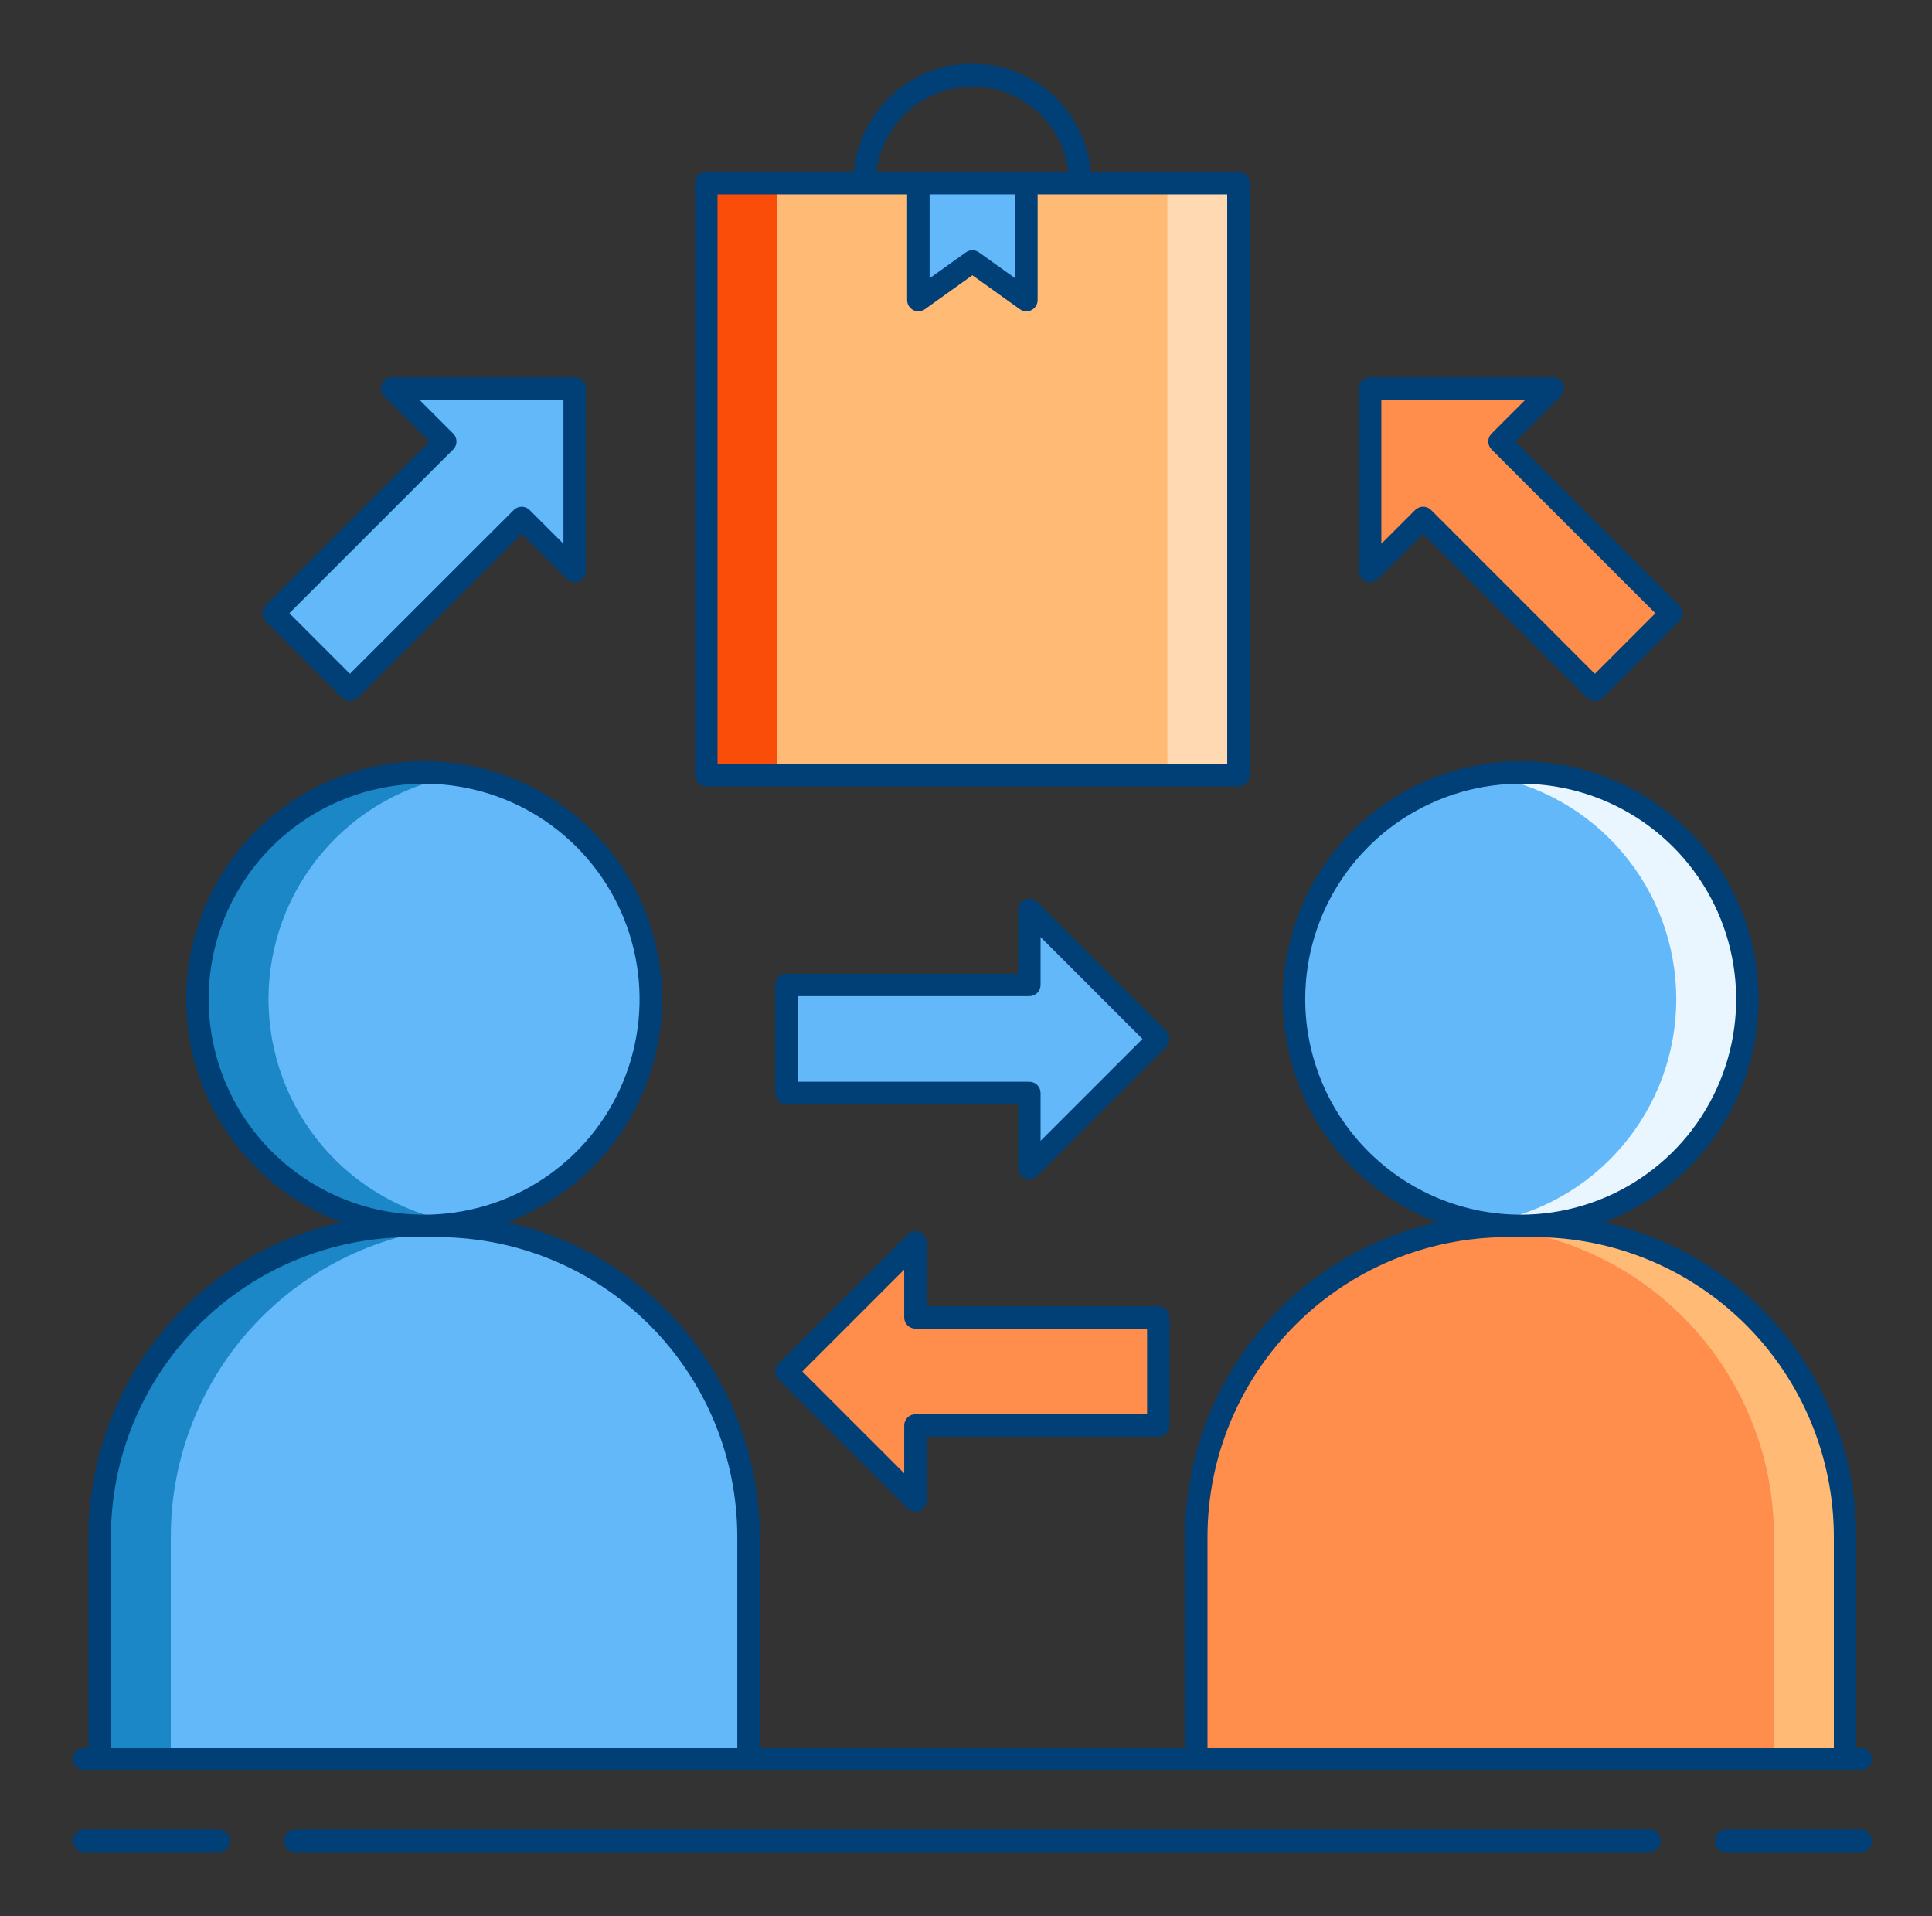
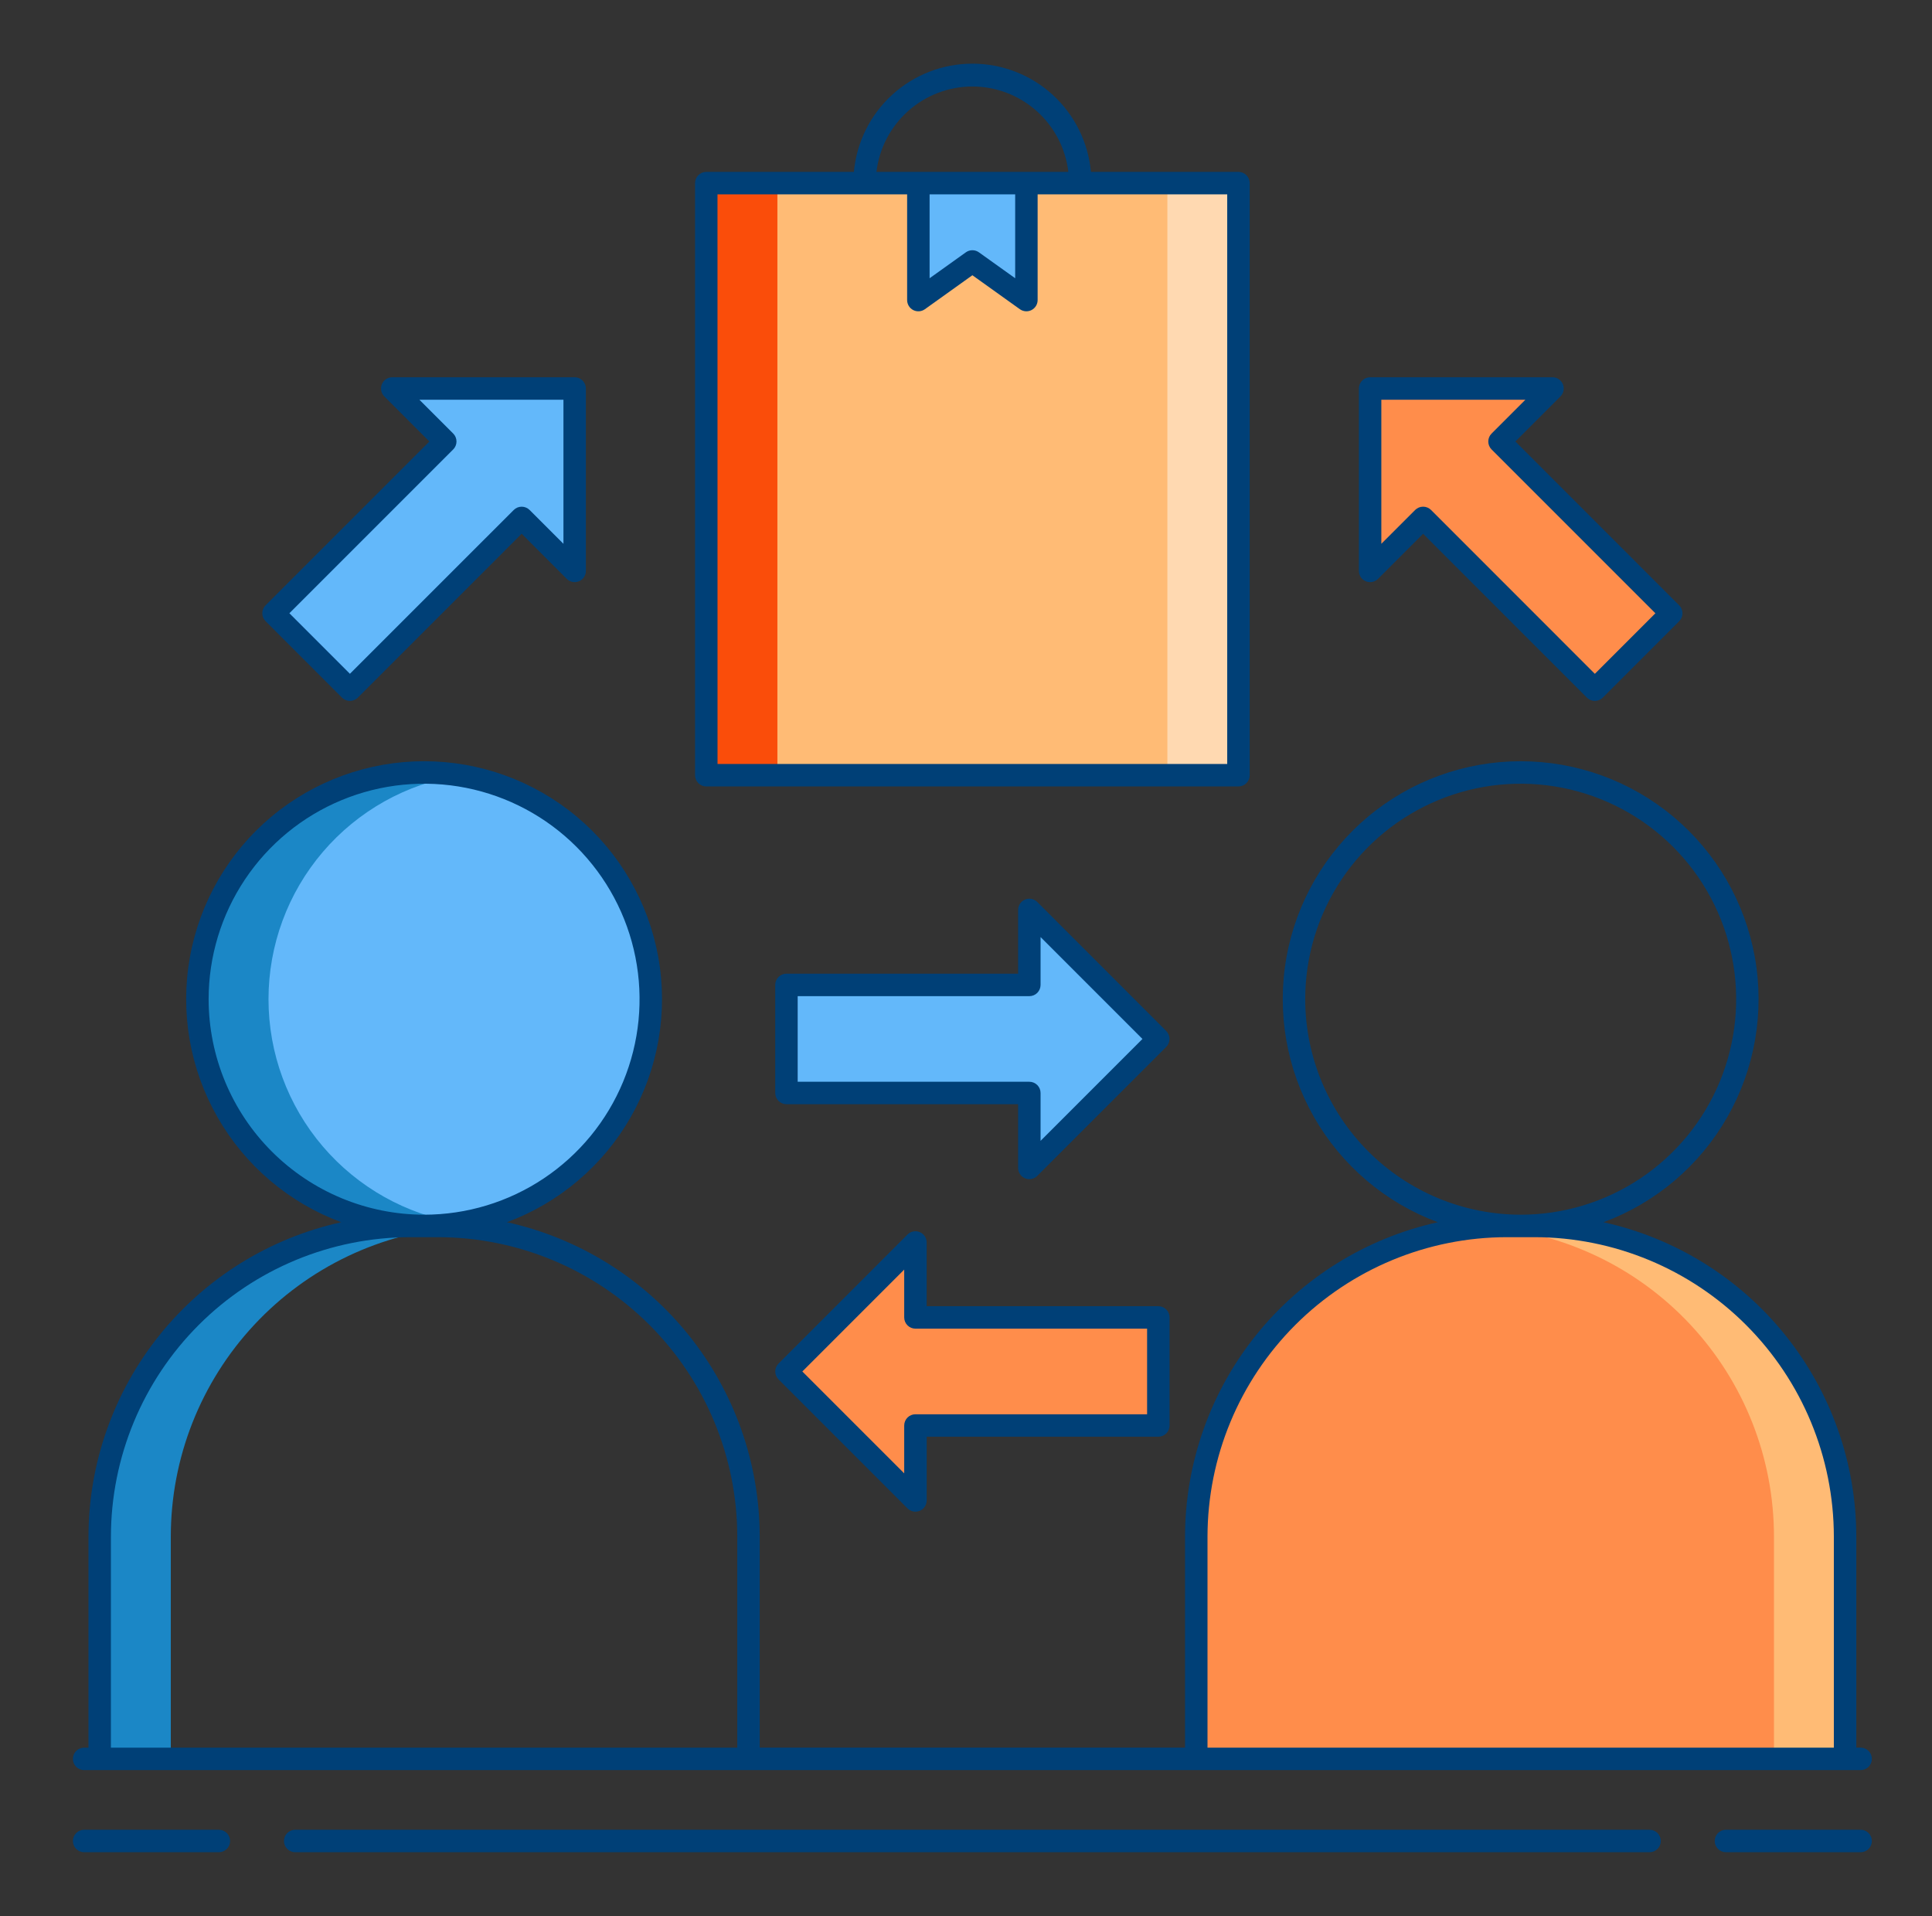
<svg xmlns="http://www.w3.org/2000/svg" width="121" height="120" viewBox="0 0 121 120" fill="none">
  <rect x="0" y="0" width="121" height="120" fill="#333333" stroke="none" />
-   <path d="M95.239 76.771C103.081 76.771 109.437 70.414 109.437 62.573C109.437 54.732 103.081 48.375 95.239 48.375C87.398 48.375 81.041 54.732 81.041 62.573C81.041 70.414 87.398 76.771 95.239 76.771Z" fill="#63B8FA" />
  <path d="M26.561 76.771C34.402 76.771 40.759 70.414 40.759 62.573C40.759 54.732 34.402 48.375 26.561 48.375C18.72 48.375 12.363 54.732 12.363 62.573C12.363 70.414 18.72 76.771 26.561 76.771Z" fill="#63B8FA" />
  <path d="M16.816 62.572C16.816 59.193 18.022 55.924 20.216 53.354C22.411 50.784 25.45 49.08 28.787 48.55C26.76 48.228 24.687 48.35 22.712 48.907C20.736 49.464 18.904 50.442 17.343 51.775C15.783 53.108 14.529 54.764 13.67 56.628C12.81 58.492 12.365 60.52 12.365 62.572C12.365 64.625 12.81 66.653 13.67 68.517C14.529 70.381 15.783 72.037 17.343 73.37C18.904 74.703 20.736 75.681 22.712 76.238C24.687 76.795 26.76 76.917 28.787 76.595C25.45 76.065 22.411 74.361 20.216 71.791C18.022 69.221 16.816 65.952 16.816 62.572Z" fill="#1B87C6" />
-   <path d="M104.984 62.572C104.984 59.193 103.778 55.924 101.584 53.354C99.389 50.784 96.35 49.08 93.013 48.55C95.04 48.228 97.113 48.35 99.088 48.907C101.064 49.464 102.896 50.442 104.457 51.775C106.018 53.108 107.271 54.764 108.13 56.628C108.99 58.492 109.435 60.52 109.435 62.572C109.435 64.625 108.99 66.653 108.13 68.517C107.271 70.381 106.018 72.037 104.457 73.37C102.896 74.703 101.064 75.681 99.088 76.238C97.113 76.795 95.04 76.917 93.013 76.595C96.35 76.065 99.389 74.361 101.584 71.791C103.778 69.221 104.984 65.952 104.984 62.572Z" fill="#E9F5FF" />
  <path d="M94.375 76.77H96.103C101.262 76.77 106.21 78.82 109.859 82.468C113.507 86.116 115.556 91.064 115.556 96.224V110.146H74.922V96.224C74.922 91.064 76.971 86.116 80.619 82.468C84.268 78.82 89.216 76.77 94.375 76.77Z" fill="#FF8D4B" />
-   <path d="M25.697 76.77H27.426C32.585 76.77 37.533 78.82 41.181 82.468C44.829 86.116 46.879 91.064 46.879 96.224V110.146H6.244V96.224C6.244 91.064 8.293 86.116 11.941 82.468C15.59 78.82 20.538 76.77 25.697 76.77Z" fill="#63B8FA" />
  <path d="M28.787 76.823C28.337 76.793 27.884 76.77 27.425 76.77H25.697C20.538 76.77 15.59 78.82 11.941 82.468C8.293 86.116 6.244 91.064 6.244 96.224V110.146H10.697V96.224C10.698 91.301 12.566 86.562 15.923 82.962C19.28 79.362 23.877 77.168 28.787 76.823Z" fill="#1B87C6" />
  <path d="M93.013 76.823C93.463 76.793 93.916 76.77 94.375 76.77H96.103C101.262 76.77 106.21 78.82 109.859 82.468C113.507 86.116 115.556 91.064 115.556 96.224V110.146H111.103V96.224C111.102 91.301 109.234 86.562 105.877 82.962C102.52 79.362 97.923 77.168 93.013 76.823Z" fill="#FFBB75" />
  <path d="M44.235 48.546L77.566 48.546V11.469L44.235 11.469L44.235 48.546Z" fill="#FFBB75" />
  <path d="M48.688 11.468H44.234V48.546H48.688V11.468Z" fill="#FA4D0A" />
  <path d="M77.565 11.468H73.112V48.546H77.565V11.468Z" fill="#FFD9B1" />
  <path d="M60.9 11.468H64.283V18.791L60.9 16.372L57.517 18.791V11.468H60.9Z" fill="#63B8FA" />
  <path d="M64.467 56.983L72.545 65.062L64.467 73.14V68.445H49.255V61.678H64.467V56.983Z" fill="#63B8FA" />
  <path d="M35.992 35.751V24.327H24.567L27.887 27.646L17.13 38.403L21.915 43.188L32.672 32.432L35.992 35.751Z" fill="#63B8FA" />
  <path d="M85.808 35.751V24.327H97.233L93.913 27.646L104.67 38.403L99.885 43.188L89.128 32.432L85.808 35.751Z" fill="#FF8D4B" />
  <path d="M57.333 77.805L49.255 85.883L57.333 93.962V89.267H72.545V82.5H57.333V77.805Z" fill="#FF8D4B" />
  <path d="M44.234 49.249H77.565C77.751 49.249 77.93 49.175 78.062 49.043C78.194 48.911 78.268 48.732 78.268 48.546V11.467C78.268 11.281 78.194 11.102 78.062 10.97C77.93 10.838 77.751 10.764 77.565 10.764H68.324C68.155 8.912 67.3 7.19 65.927 5.936C64.554 4.682 62.761 3.987 60.902 3.987C59.042 3.987 57.249 4.682 55.876 5.936C54.503 7.19 53.648 8.912 53.479 10.764H44.234C44.048 10.764 43.869 10.838 43.737 10.97C43.605 11.102 43.531 11.281 43.531 11.467V48.546C43.531 48.732 43.605 48.911 43.737 49.043C43.869 49.175 44.048 49.249 44.234 49.249ZM60.9 5.416C62.383 5.418 63.813 5.964 64.921 6.949C66.029 7.935 66.737 9.293 66.911 10.765H54.891C55.065 9.293 55.772 7.936 56.88 6.95C57.987 5.964 59.417 5.419 60.9 5.416ZM58.22 12.172H63.58V17.424L61.309 15.801C61.189 15.715 61.047 15.67 60.9 15.67C60.753 15.67 60.611 15.715 60.491 15.801L58.22 17.425V12.172ZM44.936 12.172H56.813V18.791C56.813 18.921 56.849 19.047 56.916 19.157C56.983 19.268 57.08 19.358 57.195 19.417C57.31 19.476 57.439 19.502 57.568 19.493C57.696 19.483 57.82 19.439 57.925 19.364L60.9 17.236L63.874 19.363C63.979 19.438 64.103 19.482 64.232 19.492C64.361 19.501 64.49 19.475 64.605 19.416C64.719 19.357 64.816 19.267 64.883 19.157C64.95 19.047 64.986 18.92 64.986 18.791V12.172H76.86V47.843H44.938L44.936 12.172Z" fill="#004077" />
  <path d="M13.708 114.583H5.27C5.084 114.583 4.905 114.658 4.773 114.789C4.641 114.921 4.567 115.1 4.567 115.287C4.567 115.473 4.641 115.652 4.773 115.784C4.905 115.916 5.084 115.99 5.27 115.99H13.708C13.894 115.99 14.073 115.916 14.205 115.784C14.337 115.652 14.411 115.473 14.411 115.287C14.411 115.1 14.337 114.921 14.205 114.789C14.073 114.658 13.894 114.583 13.708 114.583Z" fill="#004077" />
  <path d="M116.531 114.583H108.094C107.907 114.583 107.728 114.658 107.597 114.789C107.465 114.921 107.391 115.1 107.391 115.287C107.391 115.473 107.465 115.652 107.597 115.784C107.728 115.916 107.907 115.99 108.094 115.99H116.531C116.718 115.99 116.897 115.916 117.028 115.784C117.16 115.652 117.234 115.473 117.234 115.287C117.234 115.1 117.16 114.921 117.028 114.789C116.897 114.658 116.718 114.583 116.531 114.583Z" fill="#004077" />
  <path d="M103.312 114.583H18.488C18.302 114.583 18.123 114.658 17.991 114.789C17.859 114.921 17.785 115.1 17.785 115.287C17.785 115.473 17.859 115.652 17.991 115.784C18.123 115.916 18.302 115.99 18.488 115.99H103.312C103.499 115.99 103.677 115.916 103.809 115.784C103.941 115.652 104.015 115.473 104.015 115.287C104.015 115.1 103.941 114.921 103.809 114.789C103.677 114.658 103.499 114.583 103.312 114.583Z" fill="#004077" />
  <path d="M5.269 110.847H116.531C116.718 110.847 116.897 110.773 117.028 110.641C117.16 110.509 117.234 110.33 117.234 110.144C117.234 109.957 117.16 109.778 117.028 109.646C116.897 109.515 116.718 109.44 116.531 109.44H116.259V96.222C116.253 91.629 114.681 87.176 111.803 83.598C108.925 80.019 104.912 77.529 100.428 76.538C103.704 75.321 106.448 72.991 108.18 69.956C109.912 66.921 110.522 63.373 109.904 59.934C109.286 56.494 107.478 53.382 104.797 51.14C102.117 48.898 98.733 47.67 95.239 47.67C91.744 47.67 88.361 48.898 85.68 51.14C82.999 53.382 81.191 56.494 80.573 59.934C79.955 63.373 80.565 66.921 82.297 69.956C84.029 72.991 86.773 75.321 90.049 76.538C85.565 77.529 81.552 80.019 78.674 83.598C75.796 87.177 74.224 91.629 74.218 96.222V109.44H47.581V96.222C47.575 91.629 46.003 87.177 43.125 83.598C40.247 80.019 36.234 77.529 31.75 76.538C35.026 75.321 37.77 72.991 39.502 69.956C41.235 66.92 41.845 63.373 41.227 59.933C40.608 56.494 38.801 53.381 36.12 51.139C33.439 48.897 30.055 47.669 26.561 47.669C23.066 47.669 19.682 48.897 17.001 51.139C14.32 53.381 12.513 56.494 11.895 59.933C11.276 63.373 11.886 66.92 13.619 69.956C15.351 72.991 18.095 75.321 21.371 76.538C16.887 77.529 12.874 80.02 9.996 83.599C7.118 87.178 5.547 91.631 5.541 96.224V109.442H5.269C5.082 109.442 4.903 109.516 4.772 109.648C4.64 109.78 4.566 109.959 4.566 110.145C4.566 110.332 4.64 110.511 4.772 110.643C4.903 110.774 5.082 110.849 5.269 110.849V110.847ZM81.745 62.572C81.745 59.903 82.536 57.294 84.019 55.075C85.502 52.856 87.61 51.126 90.076 50.105C92.541 49.083 95.255 48.816 97.873 49.337C100.49 49.858 102.895 51.143 104.782 53.03C106.669 54.918 107.955 57.322 108.475 59.94C108.996 62.558 108.729 65.271 107.707 67.737C106.686 70.203 104.956 72.311 102.737 73.793C100.517 75.276 97.908 76.067 95.239 76.067C91.662 76.063 88.231 74.64 85.701 72.11C83.172 69.58 81.749 66.15 81.745 62.572ZM75.625 96.224C75.631 91.252 77.608 86.487 81.123 82.972C84.638 79.457 89.404 77.479 94.375 77.474H96.103C101.074 77.479 105.84 79.457 109.355 82.972C112.87 86.487 114.847 91.252 114.853 96.224V109.442H75.625V96.224ZM13.066 62.572C13.066 59.903 13.857 57.294 15.34 55.075C16.823 52.856 18.931 51.126 21.397 50.105C23.862 49.084 26.576 48.816 29.194 49.337C31.811 49.858 34.216 51.143 36.103 53.03C37.99 54.917 39.276 57.322 39.796 59.94C40.317 62.557 40.05 65.271 39.028 67.737C38.007 70.203 36.277 72.31 34.058 73.793C31.839 75.276 29.23 76.067 26.561 76.067C22.983 76.063 19.553 74.64 17.023 72.11C14.493 69.581 13.07 66.15 13.066 62.572ZM6.947 96.224C6.953 91.252 8.93 86.487 12.445 82.972C15.96 79.457 20.726 77.479 25.697 77.474H27.426C32.397 77.479 37.163 79.457 40.678 82.972C44.193 86.487 46.17 91.252 46.176 96.224V109.442H6.947V96.224Z" fill="#004077" />
  <path d="M73.041 64.564L64.964 56.484C64.866 56.386 64.74 56.319 64.604 56.292C64.468 56.265 64.326 56.279 64.198 56.332C64.069 56.385 63.959 56.475 63.882 56.591C63.805 56.707 63.764 56.843 63.764 56.982V60.973H49.255C49.068 60.973 48.89 61.047 48.758 61.179C48.626 61.311 48.552 61.49 48.552 61.676V68.444C48.552 68.63 48.626 68.809 48.758 68.941C48.89 69.073 49.068 69.147 49.255 69.147H63.764V73.139C63.764 73.278 63.805 73.414 63.882 73.529C63.959 73.645 64.069 73.735 64.198 73.788C64.326 73.842 64.468 73.856 64.604 73.829C64.74 73.801 64.866 73.734 64.964 73.636L73.041 65.558C73.172 65.427 73.246 65.248 73.246 65.061C73.246 64.875 73.172 64.696 73.041 64.564ZM65.17 71.442V68.445C65.17 68.258 65.096 68.079 64.964 67.947C64.832 67.816 64.653 67.742 64.467 67.742H49.958V62.381H64.467C64.653 62.381 64.832 62.307 64.964 62.175C65.096 62.043 65.17 61.864 65.17 61.678V58.681L71.551 65.062L65.17 71.442Z" fill="#004077" />
  <path d="M21.418 43.688C21.549 43.819 21.728 43.893 21.915 43.893C22.101 43.893 22.28 43.819 22.412 43.688L32.672 33.426L35.494 36.248C35.592 36.347 35.717 36.414 35.854 36.441C35.99 36.468 36.132 36.454 36.26 36.401C36.389 36.348 36.499 36.258 36.576 36.142C36.653 36.026 36.694 35.89 36.694 35.751V24.328C36.694 24.142 36.62 23.963 36.488 23.831C36.356 23.699 36.178 23.625 35.991 23.625H24.567C24.428 23.625 24.292 23.666 24.176 23.743C24.061 23.821 23.971 23.93 23.917 24.059C23.864 24.188 23.85 24.329 23.877 24.465C23.904 24.602 23.971 24.727 24.07 24.826L26.892 27.648L16.633 37.906C16.501 38.038 16.427 38.217 16.427 38.403C16.427 38.59 16.501 38.768 16.633 38.9L21.418 43.688ZM28.384 28.144C28.516 28.012 28.59 27.833 28.59 27.647C28.59 27.46 28.516 27.281 28.384 27.149L26.265 25.031H35.288V34.055L33.169 31.936C33.037 31.804 32.858 31.73 32.672 31.73C32.485 31.73 32.306 31.804 32.175 31.936L21.915 42.194L18.124 38.403L28.384 28.144Z" fill="#004077" />
  <path d="M85.539 36.401C85.668 36.454 85.809 36.468 85.946 36.441C86.082 36.414 86.207 36.347 86.306 36.248L89.128 33.426L99.388 43.688C99.52 43.819 99.698 43.893 99.885 43.893C100.071 43.893 100.25 43.819 100.382 43.688L105.167 38.902C105.299 38.77 105.373 38.591 105.373 38.405C105.373 38.218 105.299 38.04 105.167 37.908L94.908 27.646L97.73 24.824C97.828 24.726 97.895 24.601 97.922 24.464C97.948 24.328 97.934 24.187 97.881 24.059C97.828 23.93 97.738 23.821 97.623 23.744C97.507 23.666 97.372 23.625 97.233 23.625H85.809C85.623 23.625 85.444 23.699 85.312 23.831C85.18 23.963 85.106 24.142 85.106 24.328V35.752C85.106 35.891 85.147 36.026 85.224 36.142C85.301 36.257 85.411 36.347 85.539 36.401ZM86.512 25.031H95.535L93.416 27.151C93.284 27.282 93.21 27.461 93.21 27.648C93.21 27.834 93.284 28.013 93.416 28.145L103.676 38.404L99.885 42.196L89.625 31.934C89.493 31.803 89.314 31.729 89.128 31.729C88.942 31.729 88.763 31.803 88.631 31.934L86.512 34.054L86.512 25.031Z" fill="#004077" />
  <path d="M57.602 77.156C57.474 77.103 57.333 77.089 57.196 77.116C57.06 77.143 56.934 77.21 56.836 77.309L48.76 85.387C48.628 85.519 48.554 85.697 48.554 85.884C48.554 86.07 48.628 86.249 48.76 86.381L56.837 94.458C56.936 94.557 57.061 94.624 57.197 94.651C57.334 94.678 57.475 94.664 57.604 94.611C57.732 94.558 57.842 94.468 57.919 94.352C57.997 94.236 58.038 94.1 58.038 93.961V89.97H72.547C72.733 89.97 72.912 89.896 73.044 89.764C73.176 89.632 73.25 89.453 73.25 89.266V82.5C73.25 82.314 73.176 82.135 73.044 82.003C72.912 81.871 72.733 81.797 72.547 81.797H58.036V77.806C58.036 77.667 57.995 77.531 57.918 77.415C57.841 77.3 57.731 77.21 57.602 77.156ZM71.842 83.203V88.564H57.333C57.147 88.564 56.968 88.638 56.836 88.77C56.704 88.902 56.63 89.081 56.63 89.267V92.265L50.25 85.885L56.63 79.504V82.5C56.63 82.687 56.704 82.865 56.836 82.997C56.968 83.129 57.147 83.203 57.333 83.203H71.842Z" fill="#004077" />
</svg>